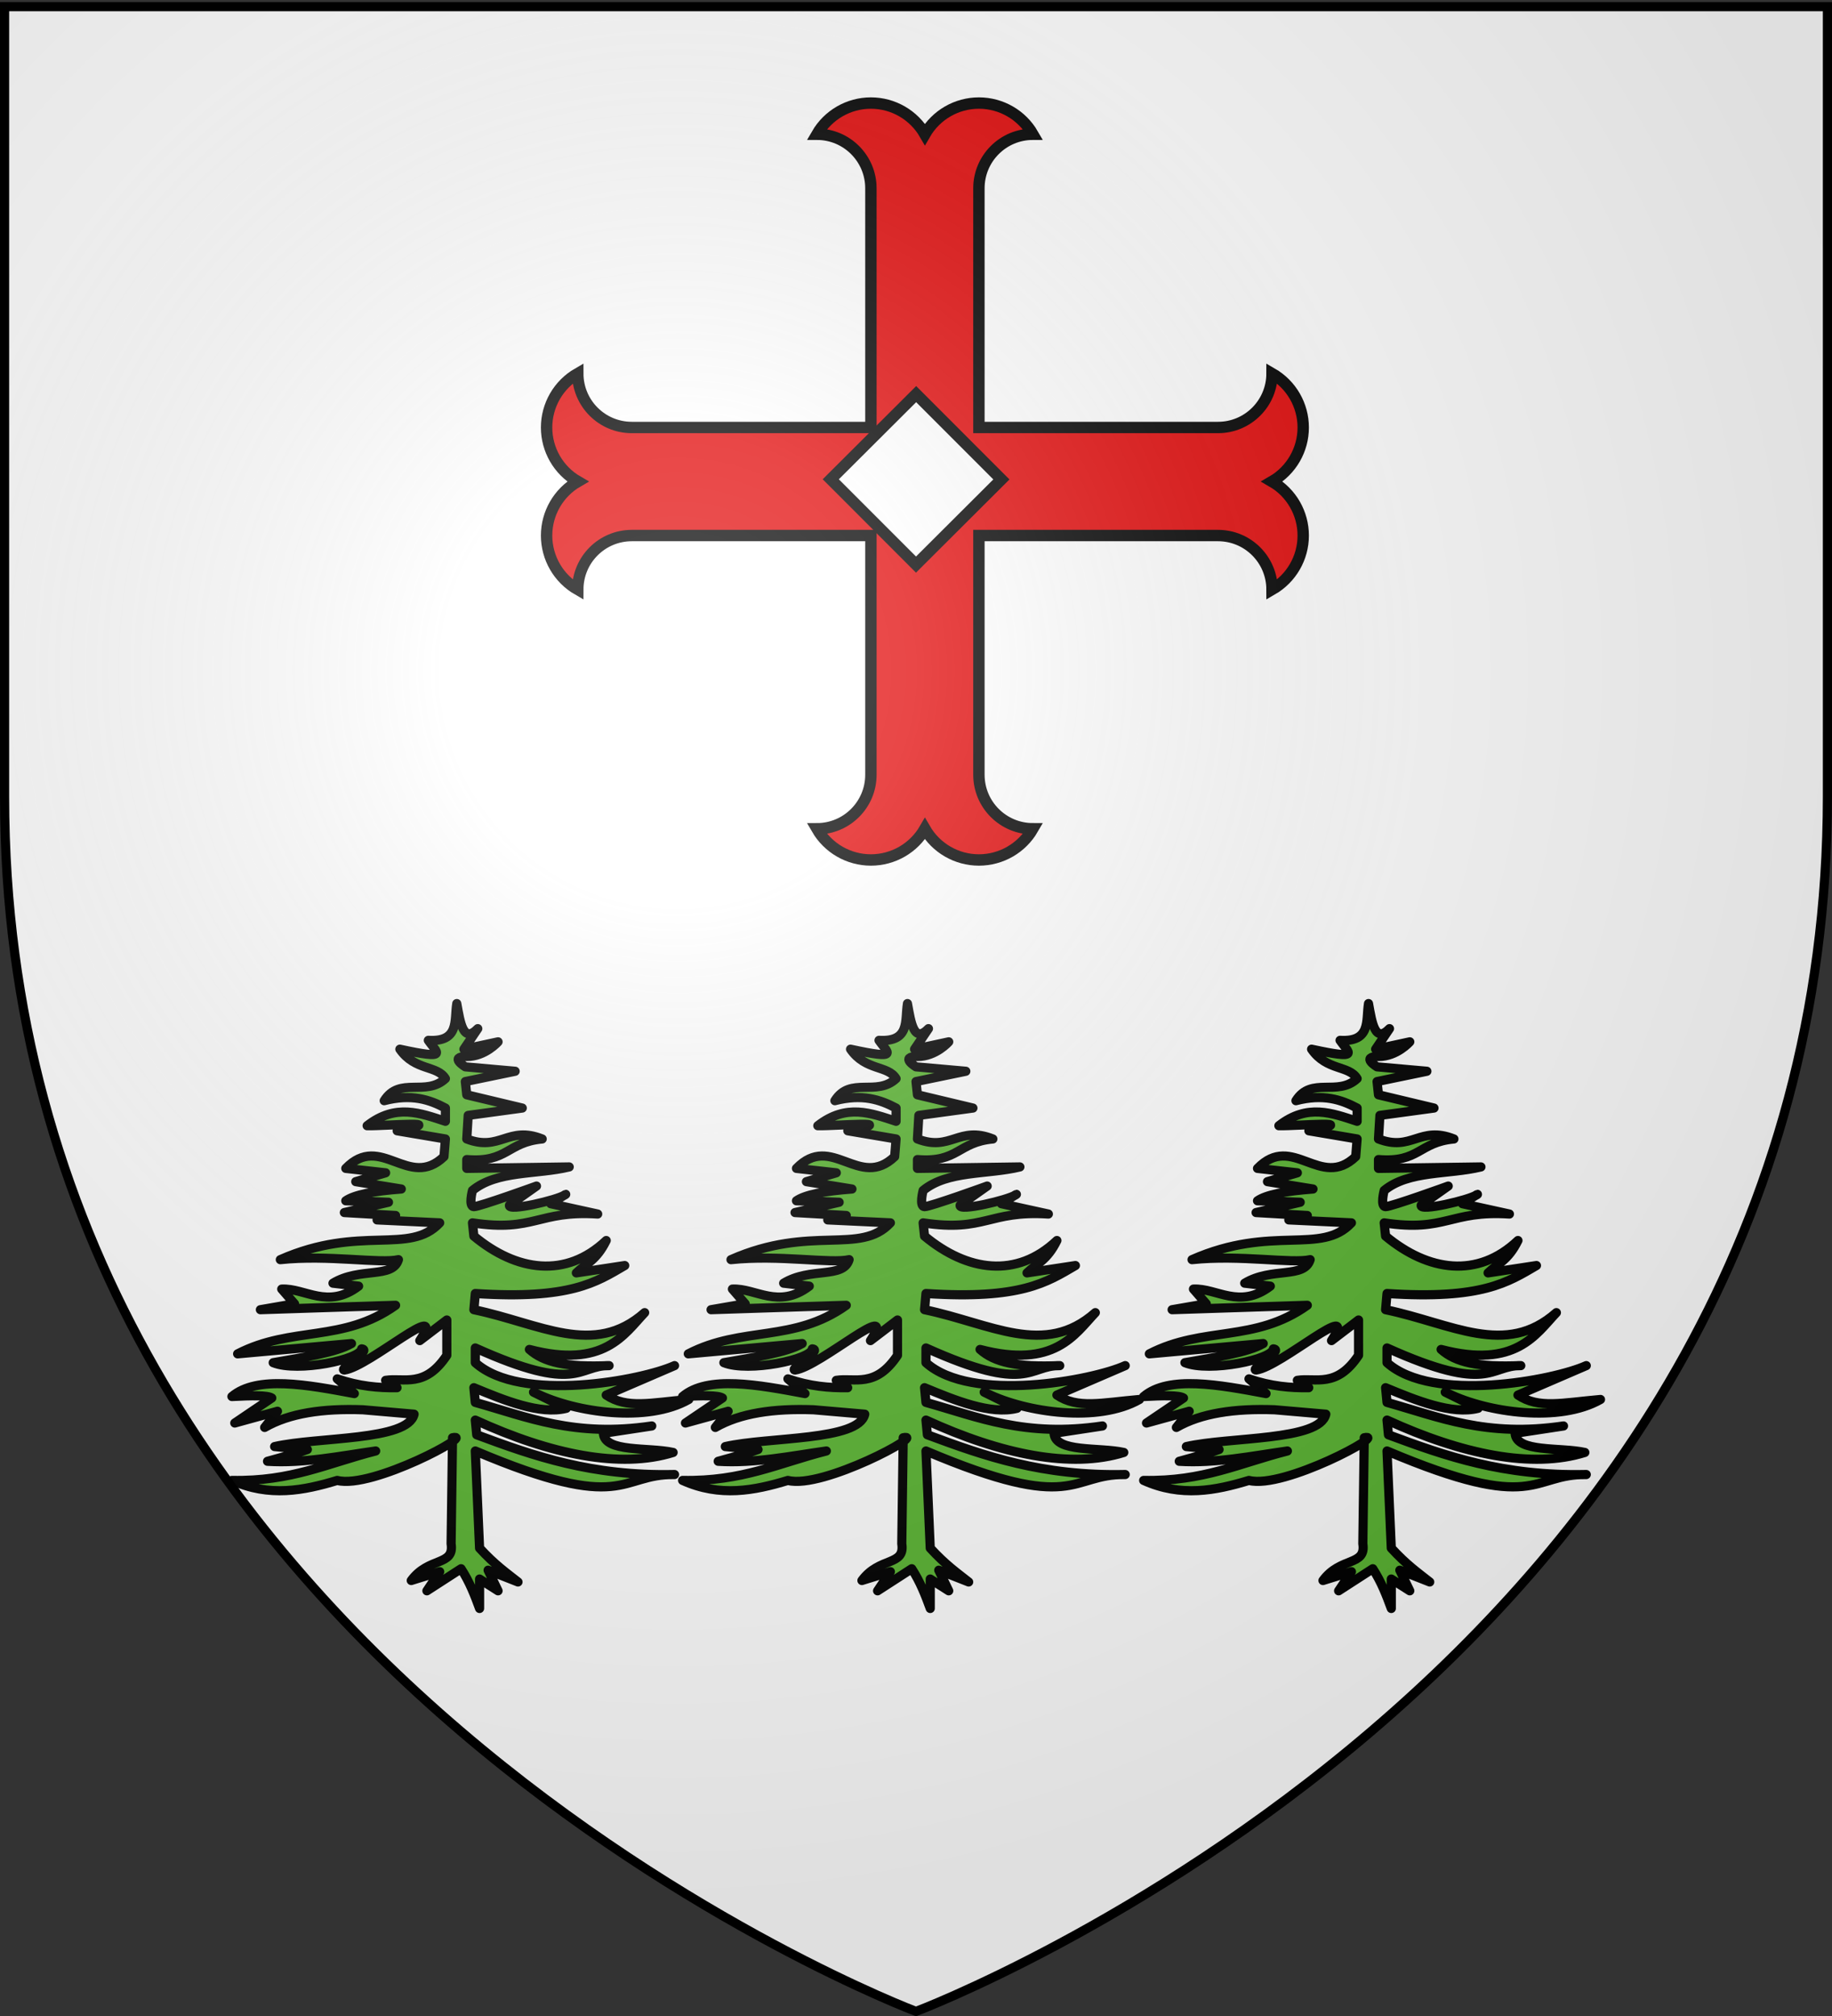
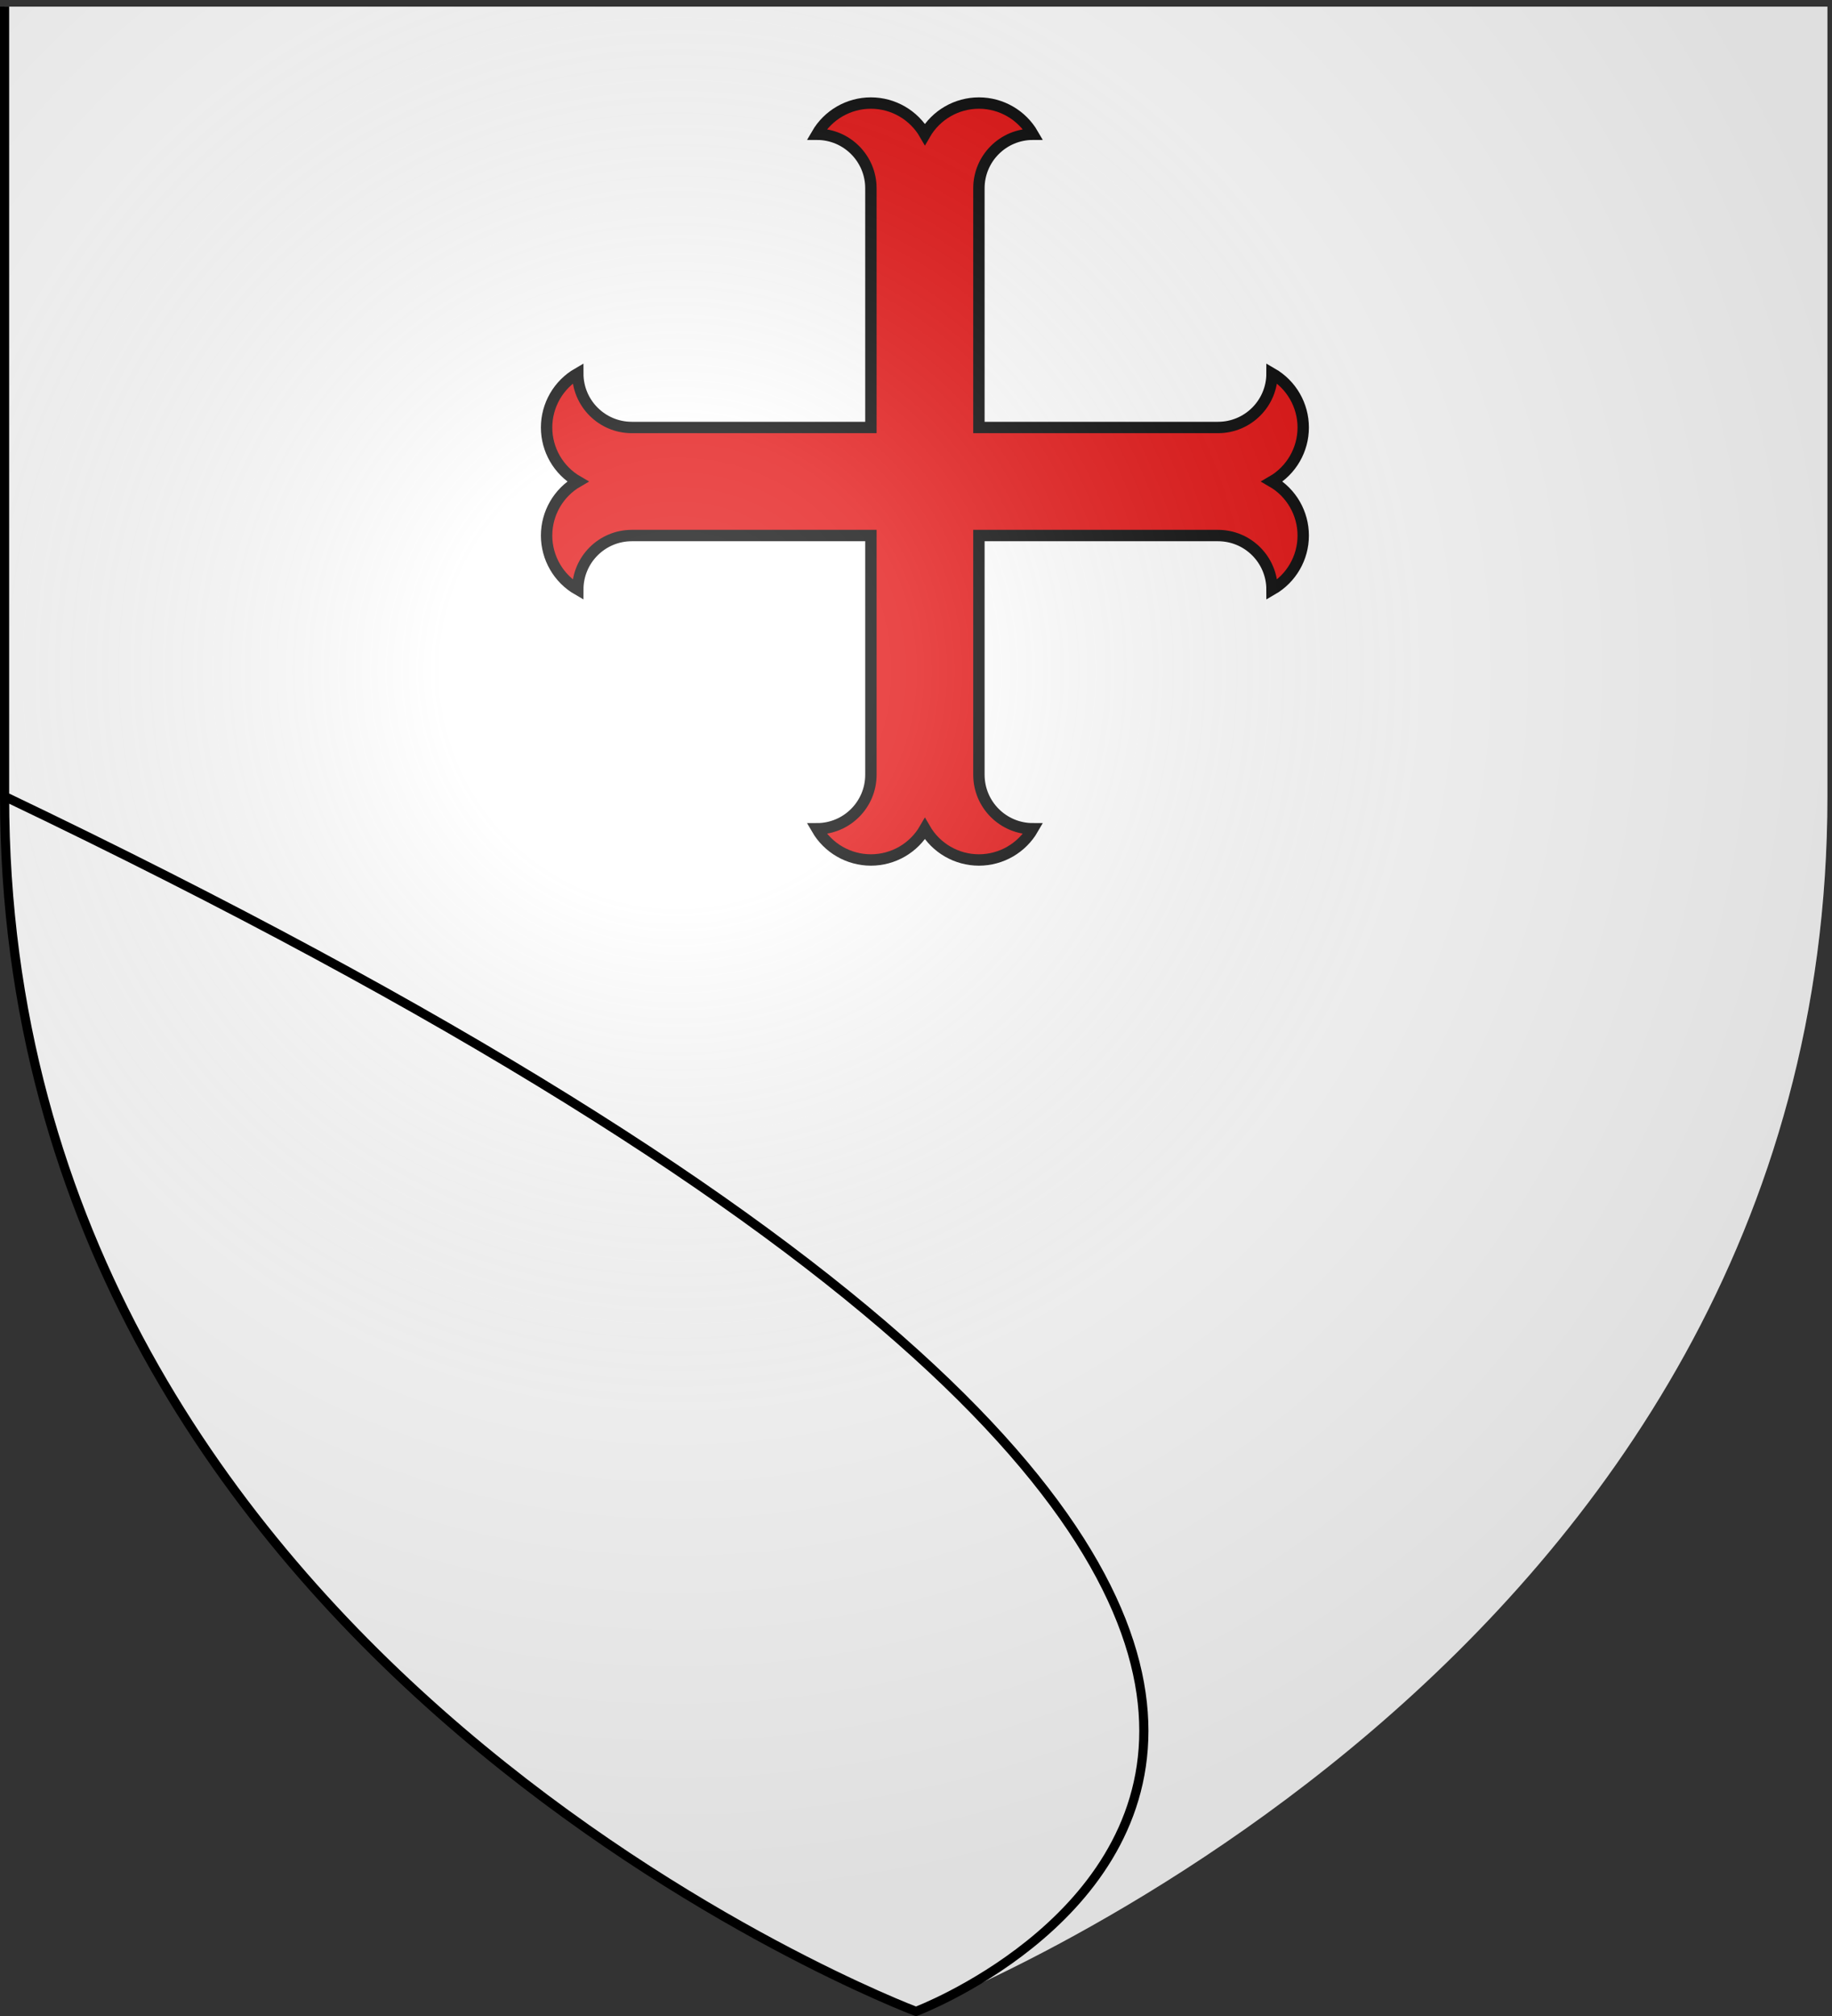
<svg xmlns="http://www.w3.org/2000/svg" xmlns:xlink="http://www.w3.org/1999/xlink" width="600" height="660" version="1.0">
  <rect width="100%" height="100%" fill="#333333" stroke="none" />
  <desc>Flag of Canton of Valais (Wallis)</desc>
  <defs>
    <radialGradient xlink:href="#a" id="k" cx="221.445" cy="226.331" r="300" fx="221.445" fy="226.331" gradientTransform="matrix(1.353 0 0 1.349 -77.63 -85.747)" gradientUnits="userSpaceOnUse" />
    <linearGradient id="a">
      <stop offset="0" style="stop-color:white;stop-opacity:.314" />
      <stop offset=".19" style="stop-color:white;stop-opacity:.251" />
      <stop offset=".6" style="stop-color:#6b6b6b;stop-opacity:.125" />
      <stop offset="1" style="stop-color:black;stop-opacity:.125" />
    </linearGradient>
  </defs>
  <g style="display:inline">
    <path d="M300 658.5s298.5-112.32 298.5-397.772V2.176H1.5v258.552C1.5 546.18 300 658.5 300 658.5" style="fill:#fff;fill-opacity:1;fill-rule:evenodd;stroke:none" />
    <g style="display:inline">
-       <path d="M0 0h600v660H0z" style="fill:none;stroke:none" />
-     </g>
-     <path id="j" d="M297.203 328.545c-.886 5.45.937 12.65-9.322 12.046 2.838 4.118 7.062 6.453-9.322 2.891 4.972 7.176 12.274 5.201 14.916 9.637-6.409 5.967-15.002-.785-20.043 7.228 8.934-2.303 14.798-.373 20.043 2.41v4.336c-8.167-2.655-16.264-5.875-25.637 1.445 6.36.12 28.053-1.922 9.83 1.663l15.807 2.674-.467 5.782c-11.56 11.055-20.685-8.014-32.161 3.855l13.05 1.446-9.788 2.89 14.916 2.41c-9.012.674-15.378 1.896-18.178 3.855l13.983.482-14.45 3.373 16.78.963-6.059 1.446 20.51.964c-9.905 10.656-26.008.478-52.205 12.046 15.692-1.66 32.783 1.397 38.687 0-1.928 6.314-12.648 2.39-21.441 7.71l8.39.963c-10.082 7.659-17.485.606-25.17.964l4.195 4.818-11.187 1.928 44.28-1.446c-17.246 12.314-34.026 6.746-51.738 15.901l37.29-3.373c-5.117 2.975-15.753 4.523-25.637 6.265 8.107 3.263 28.704-1.075 28.97-4.523 3.64.37-7.876 6.857-5.664 6.932 8.148-1.076 34.063-24.067 24.704-9.637l8.856-6.746v11.564c-7.217 10.858-14.024 7.236-20.043 8.192l3.729 2.409c-6.013.096-12.329-.433-19.577-2.891l5.593 4.818c-15.336-2.882-31.89-5.997-40.085.964 6.275-.337 11.696-.453 13.05.482l-12.118 8.191 13.983-3.854-4.195 5.3c8.078-4.66 19.117-6.258 32.162-5.782l16.78 1.445c-2 8.8-31.46 7.37-45.679 10.601l10.72.964c-3.5 1.285-8.353 2.57-13.05 3.855 11.808.744 23.616-1.708 35.424-3.373-15.83 4.014-27.47 10.025-47.077 9.637 12.262 5.537 23.456 3.338 34.492 0 11.38 2.94 45.7-15.655 37.755-13.974l-.466 34.693c1.15 7.395-7.293 4.214-13.051 12.047l9.322-2.892-4.195 6.265 11.187-7.228c2.816 4.336 4.46 8.673 6.06 13.01v-9.637l6.059 3.855-3.263-6.746 9.788 3.854c-3.907-3.099-7.502-5.553-12.585-11.082l-1.398-31.802c49.419 20.956 46.971 7.444 65.256 7.71-27.181.61-46.129-6.073-64.79-13.01l-.466-4.82c24.602 11.282 47.627 15.983 64.79 10.601-8.13-1.783-22.423.075-22.84-6.264l15.848-2.409c-25.396 3.767-40.679-2.92-57.798-7.71l-.466-4.818c9.898 4.104 21.616 8.935 30.297 6.746 0 0-14.628-7.151-9.788-4.819 13.003 6.269 36.376 9.623 49.874 1.928-12.553 1.09-20.297 3.103-27.035-1.446l22.374-9.637c-10.676 4.823-50.344 12.383-65.256-.964v-4.818c33.824 15.244 33.58 5.635 43.814 5.782-14.095.597-21.35-1.057-26.102-5.3 24.397 6.39 31.044-4.946 37.755-12.046-16.698 14.77-34.2 3.554-55.933-.964l.466-5.3c31.096 2.042 39.597-3.702 48.942-9.156l-15.848 2.41c3.263-3.17 6.525-3.99 9.788-10.601-13.208 12.503-29.383 10.149-43.348-1.446l-.466-4.336c20.317 3.101 21.444-4.168 41.018-2.892l-15.382-3.373s6.215-3.956 4.661-2.89c-2.393 1.64-18.887 5.57-18.179 3.372l8.857-6.264s-18.645 6.746-20.51 6.746c-1.864 0-.465-5.3-.465-5.3 7.973-6.589 21.13-5.14 31.695-7.71l-33.56.482v-2.891c13.362 1.109 13.207-5.704 24.704-6.746-11.153-4.44-13.79 4.218-24.704 0l.466-7.71 17.713-2.409-18.179-4.337-.466-4.336 16.314-3.373L300 349.264s-5.593-3.373.466-3.373 10.255-4.818 10.255-4.818l-11.187 2.409 4.544-6.726c-4.761 4.922-5.736-1.898-6.875-8.211z" style="fill:#5ab532;fill-opacity:1;fill-rule:evenodd;stroke:#000;stroke-width:3;stroke-linecap:butt;stroke-linejoin:round;stroke-miterlimit:4;stroke-opacity:1;stroke-dasharray:none;display:inline" />
+       </g>
    <use xlink:href="#j" width="600" height="660" transform="translate(-147.6)" />
    <use xlink:href="#j" width="600" height="660" transform="translate(151)" />
    <g style="fill:#e20909;stroke:none">
      <path d="M5105.307 3148.485c0 122.11-99 221.1-221.11 221.1 45.61 79 129.89 127.66 221.1 127.66 91.22 0 175.5-48.66 221.11-127.66 45.61 79 129.89 127.66 221.1 127.66 91.22 0 175.5-48.66 221.11-127.66-122.11 0-221.11-98.99-221.11-221.1v-978.9h978.9c122.11 0 221.1 99 221.1 221.11 79-45.61 127.66-129.89 127.66-221.1 0-91.22-48.66-175.5-127.66-221.11 79-45.61 127.66-129.89 127.66-221.1 0-91.22-48.66-175.5-127.66-221.11 0 122.11-98.99 221.11-221.1 221.11h-978.9v-978.9c0-122.113 99-221.105 221.11-221.105-45.61-78.993-129.89-127.655-221.11-127.655-91.21 0-175.49 48.662-221.1 127.655-45.61-78.993-129.89-127.655-221.11-127.655-91.21 0-175.49 48.662-221.1 127.655 122.11 0 221.11 98.992 221.11 221.105v978.9h-978.9c-122.113 0-221.105-99-221.105-221.11-78.993 45.61-127.655 129.89-127.655 221.11 0 91.21 48.662 175.49 127.655 221.1-78.993 45.61-127.655 129.89-127.655 221.11 0 91.21 48.662 175.49 127.655 221.1 0-122.11 98.992-221.11 221.105-221.11h978.9z" style="fill:#e20909;fill-opacity:1;stroke:#000;stroke-width:46.6;stroke-miterlimit:4;stroke-opacity:1;stroke-dasharray:none" transform="matrix(.08 0 0 .08 -123.195 1.761)" />
    </g>
-     <rect width="39.488" height="39.488" x="303.211" y="-120.985" rx="0" ry="0" style="fill:#fff;fill-opacity:1;stroke:#000;stroke-width:3.742;stroke-miterlimit:4;stroke-opacity:1;stroke-dasharray:none" transform="rotate(45.01)skewX(-.082)" />
  </g>
  <path d="M300 658.5s298.5-112.32 298.5-397.772V2.176H1.5v258.552C1.5 546.18 300 658.5 300 658.5" style="opacity:1;fill:url(#k);fill-opacity:1;fill-rule:evenodd;stroke:none;stroke-width:1px;stroke-linecap:butt;stroke-linejoin:miter;stroke-opacity:1" />
-   <path d="M300 658.5S1.5 546.18 1.5 260.728V2.176h597v258.552C598.5 546.18 300 658.5 300 658.5z" style="opacity:1;fill:none;fill-opacity:1;fill-rule:evenodd;stroke:#000;stroke-width:3;stroke-linecap:butt;stroke-linejoin:miter;stroke-miterlimit:4;stroke-dasharray:none;stroke-opacity:1" />
+   <path d="M300 658.5S1.5 546.18 1.5 260.728V2.176v258.552C598.5 546.18 300 658.5 300 658.5z" style="opacity:1;fill:none;fill-opacity:1;fill-rule:evenodd;stroke:#000;stroke-width:3;stroke-linecap:butt;stroke-linejoin:miter;stroke-miterlimit:4;stroke-dasharray:none;stroke-opacity:1" />
</svg>